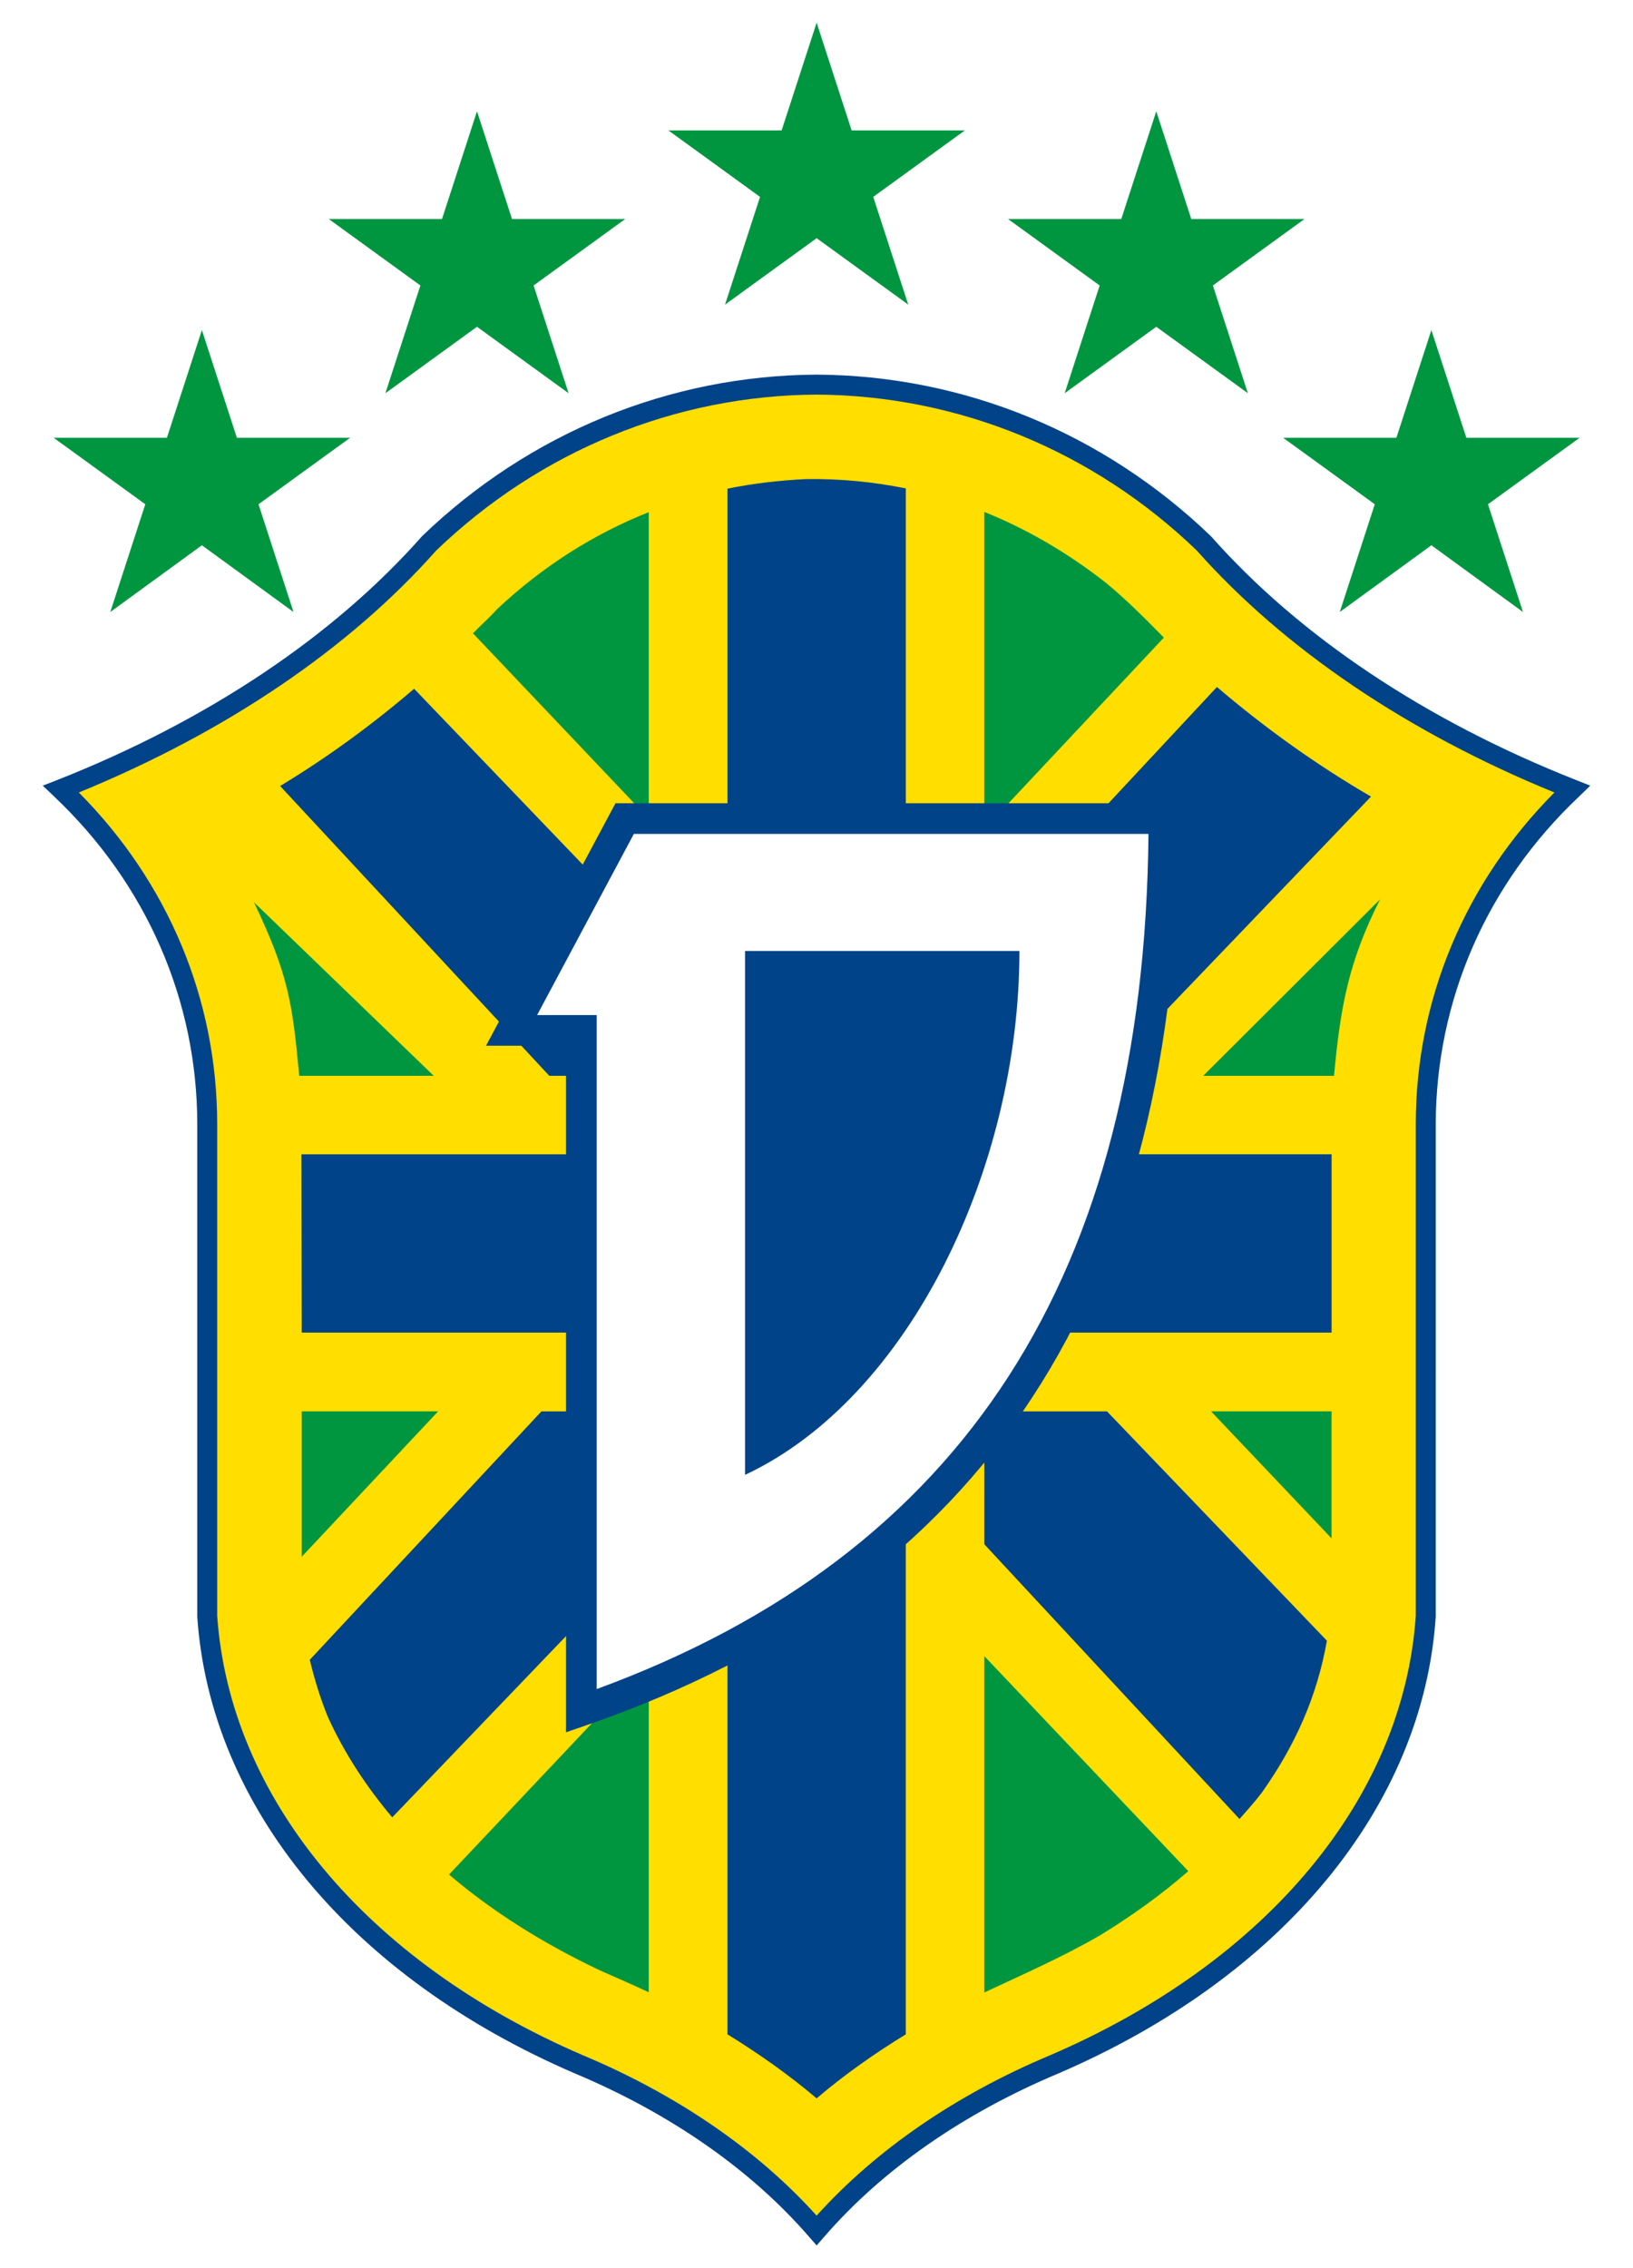
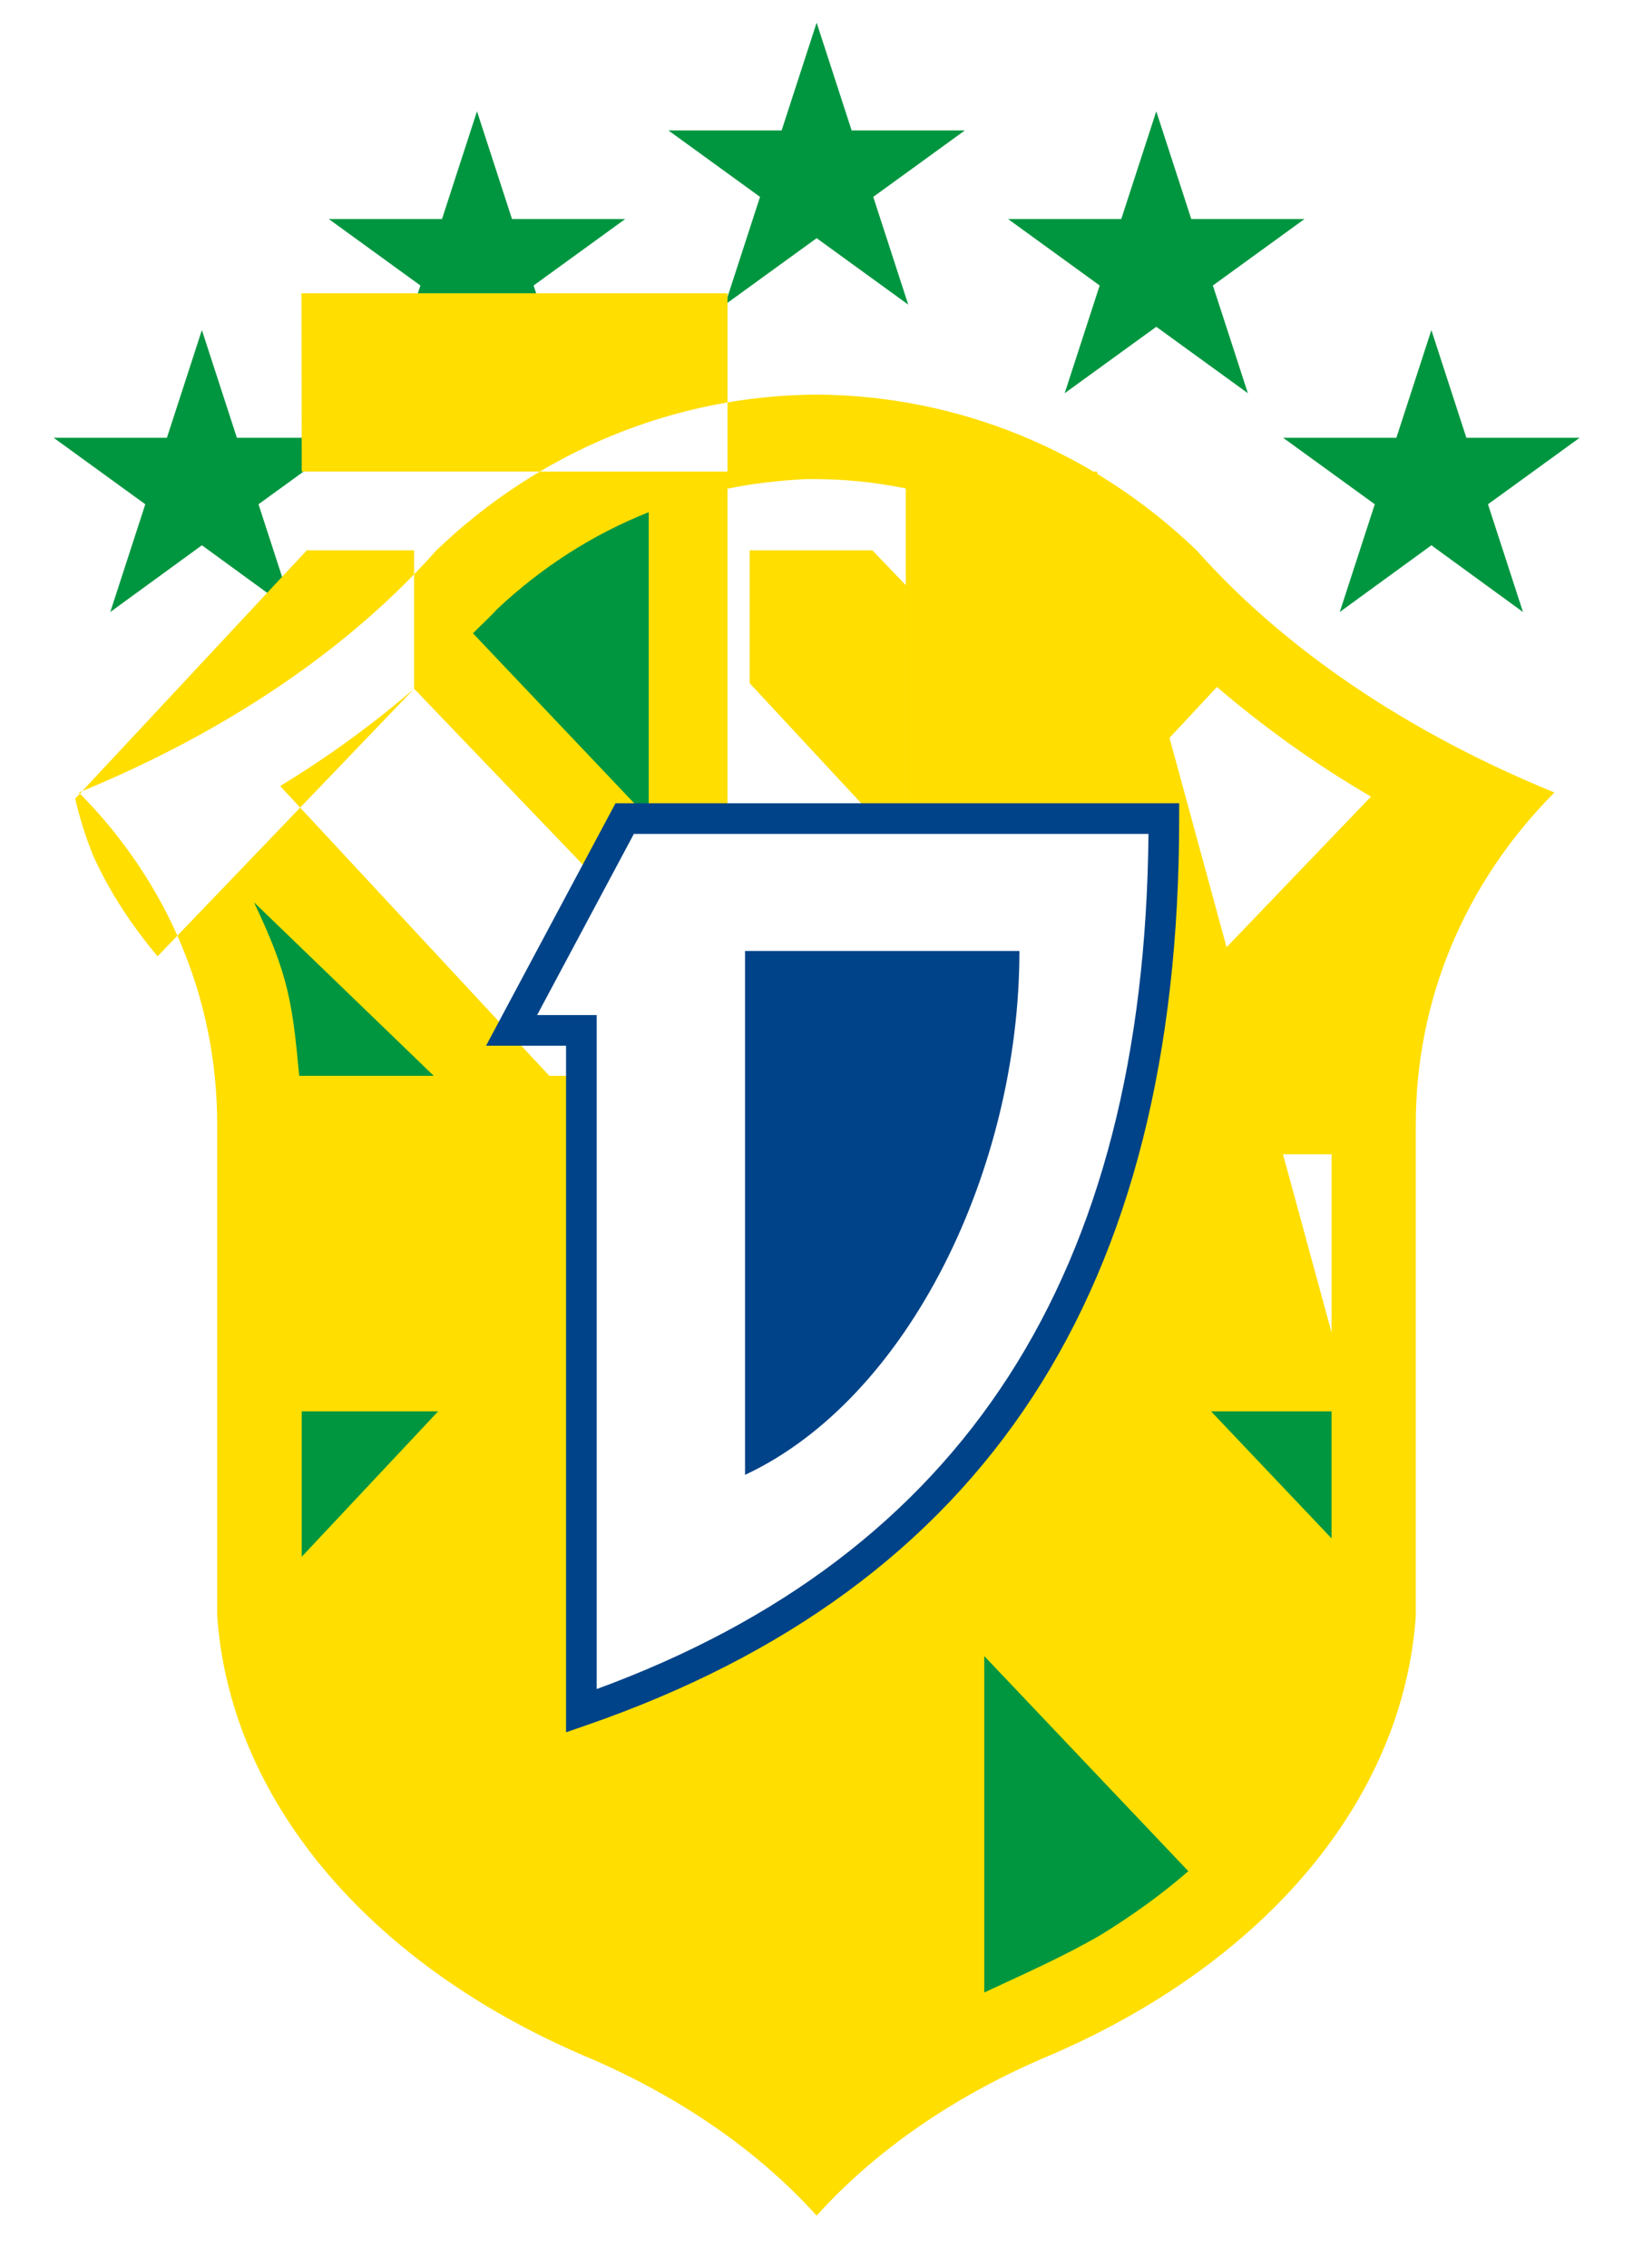
<svg xmlns="http://www.w3.org/2000/svg" viewBox="0 0 144 200" class="detonator--metal-cinco-estrelas">
  <style>
    .detonator--metal-cinco-estrelas .detonator__stars,
    .detonator--metal-cinco-estrelas .detonator__details {
      fill: #009640;
    }
    .detonator--metal-cinco-estrelas .detonator__background,
    .detonator--metal-cinco-estrelas .detonator__letter-background {
      fill: #004388;
    }
    .detonator--metal-cinco-estrelas .detonator__foreground {
      fill: #ffde00;
    }
    .detonator--metal-cinco-estrelas .detonator__letter-foreground {
      fill: #fff;
    }
  </style>
  <g class="detonator__stars">
    <polygon points="47.054 25.174 50.14 34.675 42.062 28.815 33.984 34.675 37.071 25.174 28.993 19.314 38.976 19.314 42.062 9.813 45.149 19.314 55.132 19.314 47.054 25.174" />
    <polygon points="96.97 25.174 93.884 34.675 101.962 28.815 110.04 34.675 106.953 25.174 115.032 19.314 105.048 19.314 101.962 9.813 98.875 19.314 88.892 19.314 96.97 25.174" />
    <polygon points="121.229 44.465 118.142 53.966 126.221 48.082 134.299 53.966 131.212 44.465 139.291 38.605 129.307 38.605 126.221 29.104 123.134 38.605 113.151 38.605 121.229 44.465" />
    <polygon points="22.795 44.465 25.882 53.966 17.803 48.082 9.725 53.966 12.812 44.465 4.734 38.605 14.717 38.605 17.803 29.104 20.89 38.605 30.873 38.605 22.795 44.465" />
    <polygon points="77.004 17.361 80.09 26.862 72.012 21.002 63.934 26.862 67.02 17.361 58.942 11.501 68.925 11.501 72.012 2 75.099 11.501 85.082 11.501 77.004 17.361" />
  </g>
  <g>
-     <path class="detonator__background" d="M37.24 47.262l-.024.024-.024.024c-7.79 8.802-18.88 16.23-32.12 21.46l-1.302.507 1.013.965c8.127 7.692 12.612 17.965 12.612 28.89v43.429c1.133 16.736 13.576 31.783 33.302 40.272 8.392 3.52 15.53 8.488 20.642 14.396l.672.772.675-.772c5.112-5.908 12.25-10.876 20.642-14.396 19.724-8.488 32.167-23.535 33.277-40.27V99.13c.024-10.924 4.485-21.196 12.636-28.89l.99-.964-1.28-.506c-13.238-5.233-24.354-12.66-32.143-21.46l-.024-.025-.024-.024c-9.453-9.09-21.8-14.155-34.748-14.227-12.975.07-25.322 5.135-34.774 14.226z" />
-     <path class="detonator__foreground" d="M105.53 48.54c-9.114-8.778-21.027-13.673-33.518-13.745-12.49.072-24.404 4.967-33.543 13.745C30.75 57.245 19.852 64.6 6.95 69.88c7.885 7.935 12.202 18.256 12.202 29.25v43.334c1.11 16.06 13.142 30.528 32.217 38.75 8.296 3.473 15.41 8.345 20.643 14.156 5.233-5.81 12.322-10.682 20.617-14.155 19.1-8.223 31.13-22.69 32.217-38.75V99.13c0-10.995 4.34-21.316 12.226-29.25-12.926-5.28-23.802-12.635-31.542-21.34zM36.518 60.734l20.69 21.576v12.554h-8.77L24.703 69.31c4.164-2.52 8.117-5.403 11.814-8.576zm20.69 75.927l-22.62 23.59c-2.235-2.652-4.186-5.574-5.69-8.887-.678-1.685-1.184-3.333-1.58-5.008l20.426-21.903h9.463v12.21zm54.063 21.407c-.628.827-1.306 1.567-1.97 2.33l-22.506-24.232v-11.713h10.822l19.39 20.22c-.862 4.903-2.772 9.196-5.736 13.395zm6.15-40.56H79.872v61.877c-2.75 1.688-5.402 3.545-7.86 5.643-2.485-2.098-5.113-3.955-7.862-5.643v-61.877H26.606l-.024-15.722h37.57V43.09c2.22-.457 4.535-.723 6.873-.843 3.04-.048 5.98.24 8.85.82v58.718h37.546v15.722zM97.285 94.864H86.794V82.577l20.517-22c4.237 3.618 8.775 6.866 13.586 9.665l-23.61 24.622z" />
+     <path class="detonator__foreground" d="M105.53 48.54c-9.114-8.778-21.027-13.673-33.518-13.745-12.49.072-24.404 4.967-33.543 13.745C30.75 57.245 19.852 64.6 6.95 69.88c7.885 7.935 12.202 18.256 12.202 29.25v43.334c1.11 16.06 13.142 30.528 32.217 38.75 8.296 3.473 15.41 8.345 20.643 14.156 5.233-5.81 12.322-10.682 20.617-14.155 19.1-8.223 31.13-22.69 32.217-38.75V99.13c0-10.995 4.34-21.316 12.226-29.25-12.926-5.28-23.802-12.635-31.542-21.34zM36.518 60.734l20.69 21.576v12.554h-8.77L24.703 69.31c4.164-2.52 8.117-5.403 11.814-8.576zl-22.62 23.59c-2.235-2.652-4.186-5.574-5.69-8.887-.678-1.685-1.184-3.333-1.58-5.008l20.426-21.903h9.463v12.21zm54.063 21.407c-.628.827-1.306 1.567-1.97 2.33l-22.506-24.232v-11.713h10.822l19.39 20.22c-.862 4.903-2.772 9.196-5.736 13.395zm6.15-40.56H79.872v61.877c-2.75 1.688-5.402 3.545-7.86 5.643-2.485-2.098-5.113-3.955-7.862-5.643v-61.877H26.606l-.024-15.722h37.57V43.09c2.22-.457 4.535-.723 6.873-.843 3.04-.048 5.98.24 8.85.82v58.718h37.546v15.722zM97.285 94.864H86.794V82.577l20.517-22c4.237 3.618 8.775 6.866 13.586 9.665l-23.61 24.622z" />
    <g class="detonator__details">
-       <path d="M97.453 51.338c1.858 1.512 3.516 3.197 5.177 4.884L86.794 73.105V45.14c3.786 1.52 7.355 3.618 10.66 6.198z" />
      <path d="M57.206 45.164V72.18l-15.5-16.336c.697-.715 1.45-1.38 2.116-2.12 4.004-3.76 8.513-6.63 13.384-8.56z" />
      <polygon points="106.794 124.452 117.419 124.452 117.419 135.652" />
      <path d="M22.4 79.565l15.85 15.3H26.387c-.603-6.397-.918-8.85-3.99-15.3z" />
      <polygon points="26.605 124.452 38.632 124.452 26.605 137.274" />
-       <path d="M106.1 94.864L121.698 79.3c-2.762 5.468-3.502 9.445-4.062 15.564H106.1z" />
-       <path d="M55.132 174.73l-2.34-1.037c-4.793-2.284-9.273-5.048-13.196-8.398l17.61-18.65v29.026c-.675-.313-1.375-.627-2.074-.94z" />
      <path d="M86.794 175.694V146.03l17.992 18.965c-2.373 2.07-4.945 3.915-7.743 5.635-3.328 1.93-6.8 3.45-10.25 5.064z" />
    </g>
  </g>
  <g class="detonator__letter-d">
    <path class="detonator__letter-background" d="M49.915 152.748V92.21H42.86l11.415-21.38h49.706v1.35c0 41.628-17.098 67.78-52.273 79.948l-1.792.62z" />
    <path class="detonator__letter-foreground" d="M55.895 73.532l-8.533 15.976h5.255v59.43c32.364-11.874 48.297-36.57 48.657-75.406h-45.38zm9.803 56.52V83.855h24.196c0 19.102-9.692 39.405-24.196 46.197z" />
  </g>
</svg>